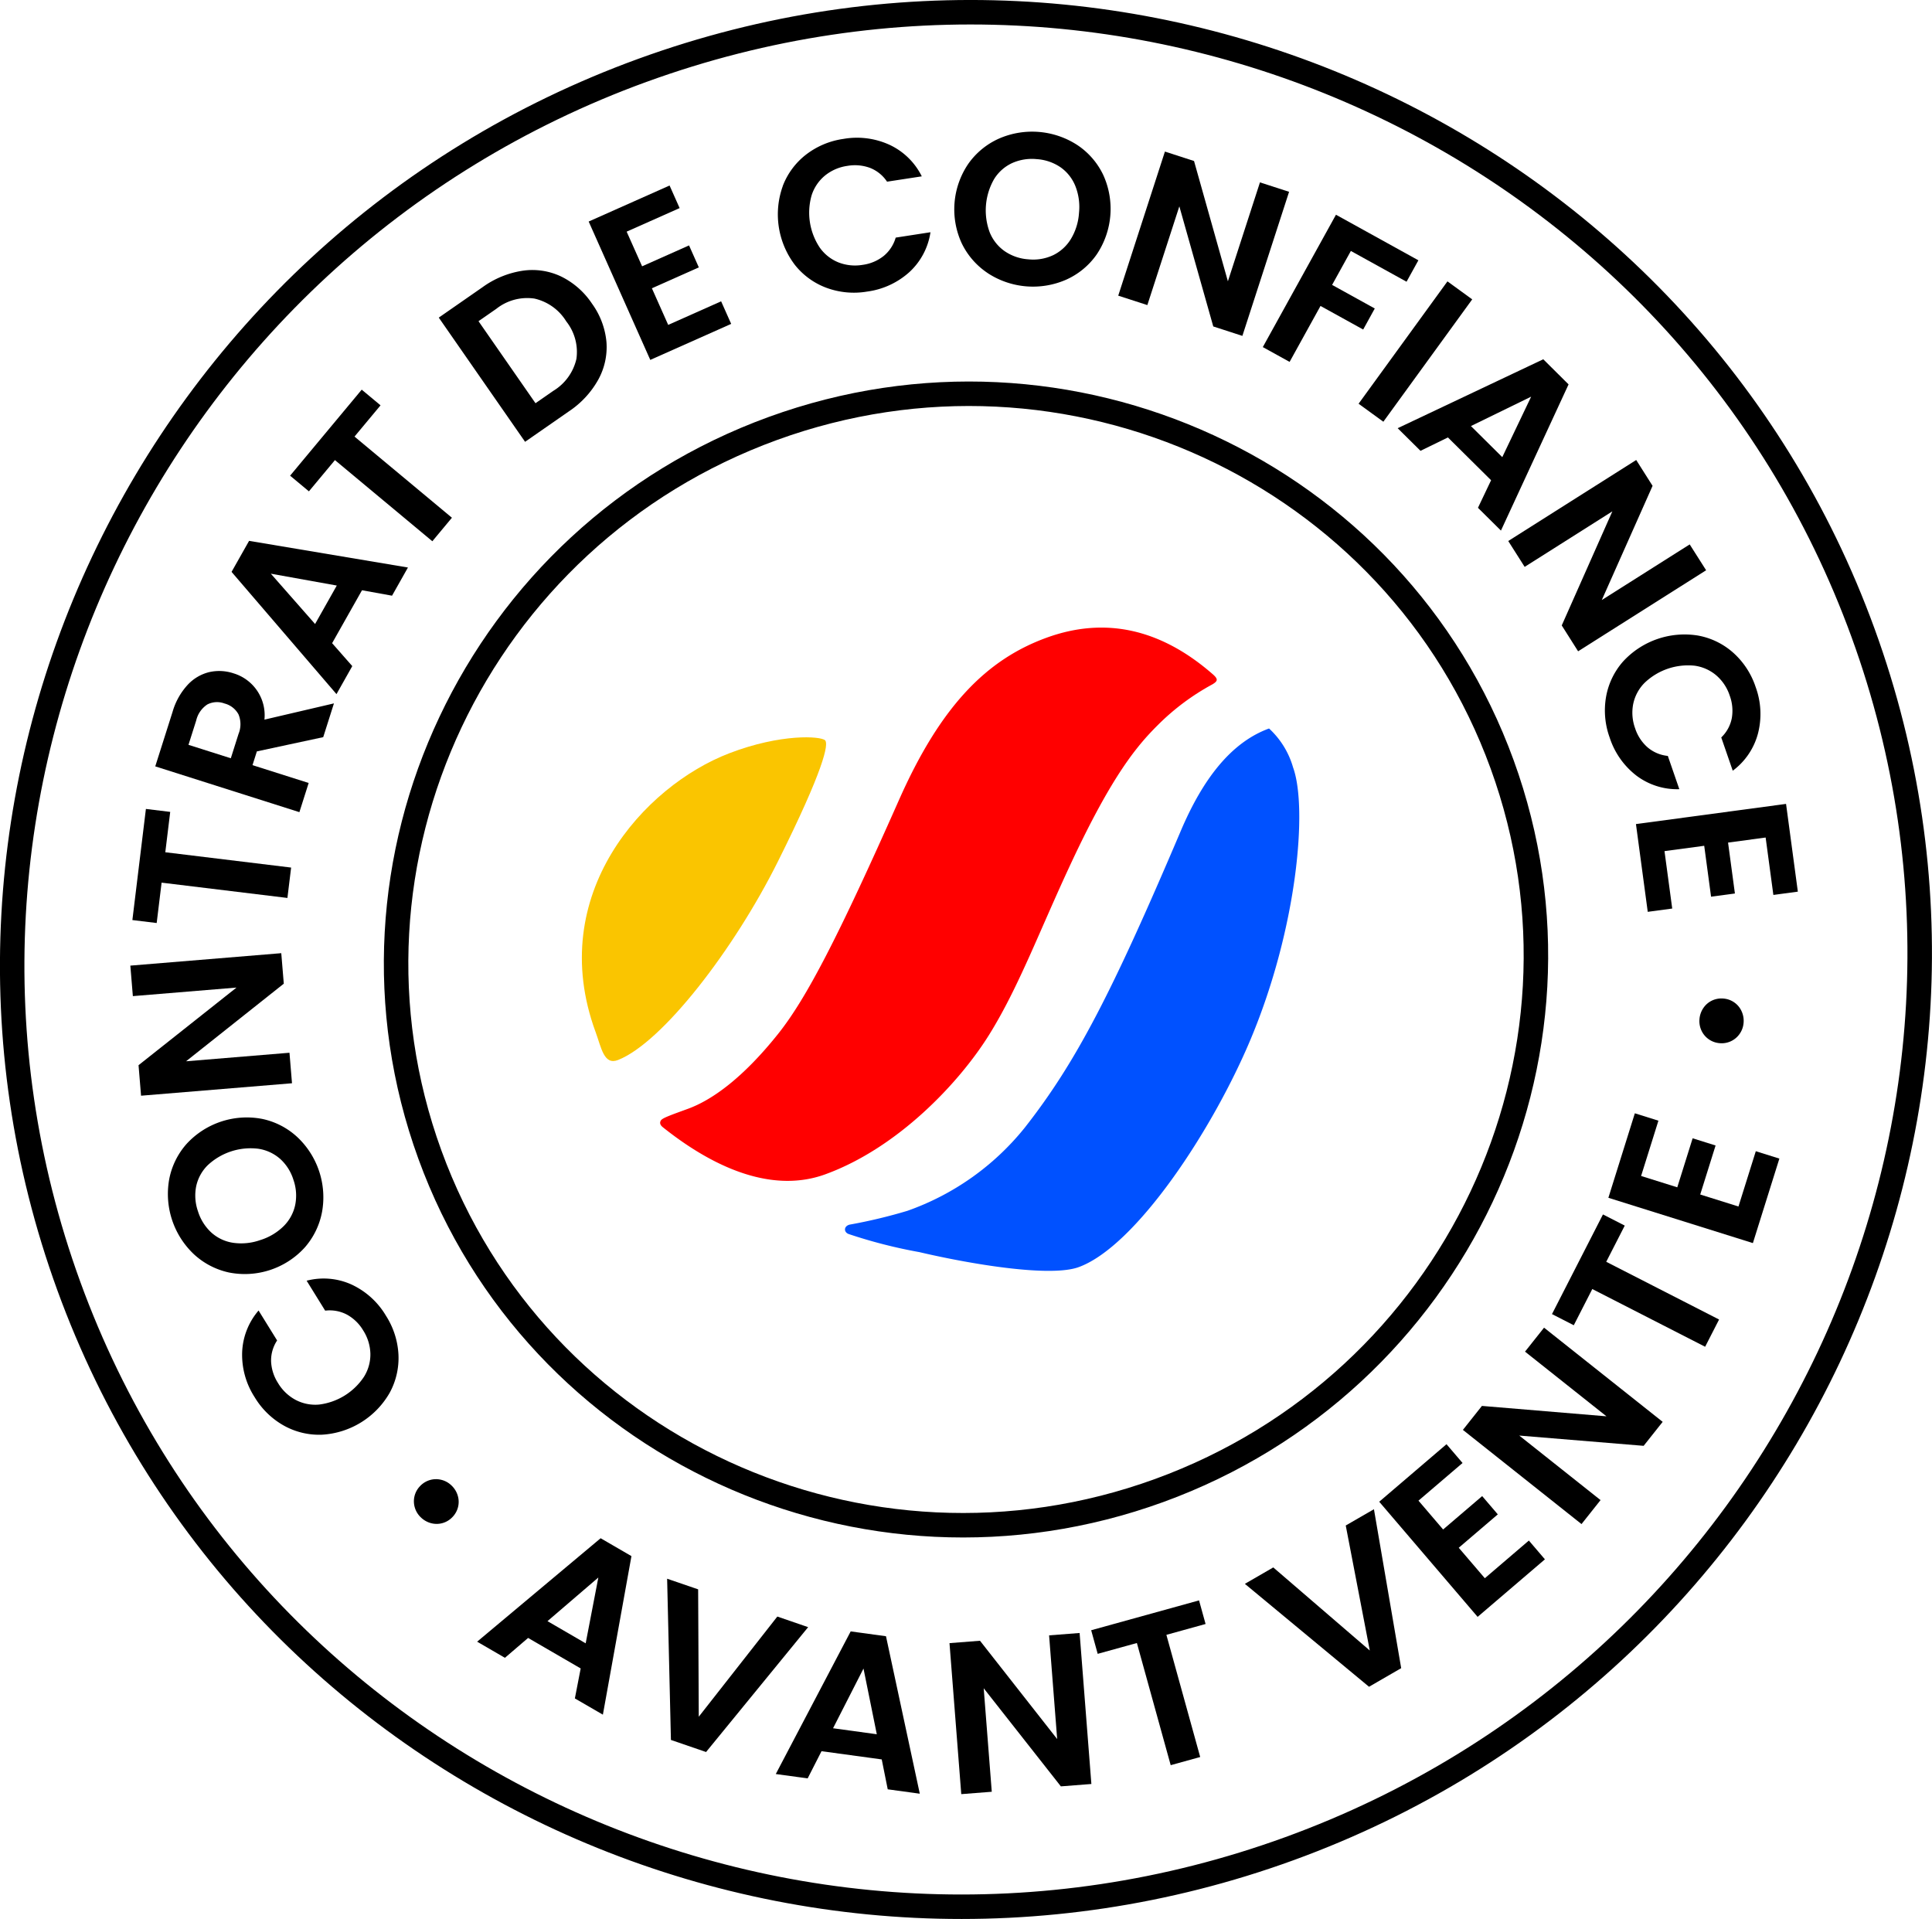
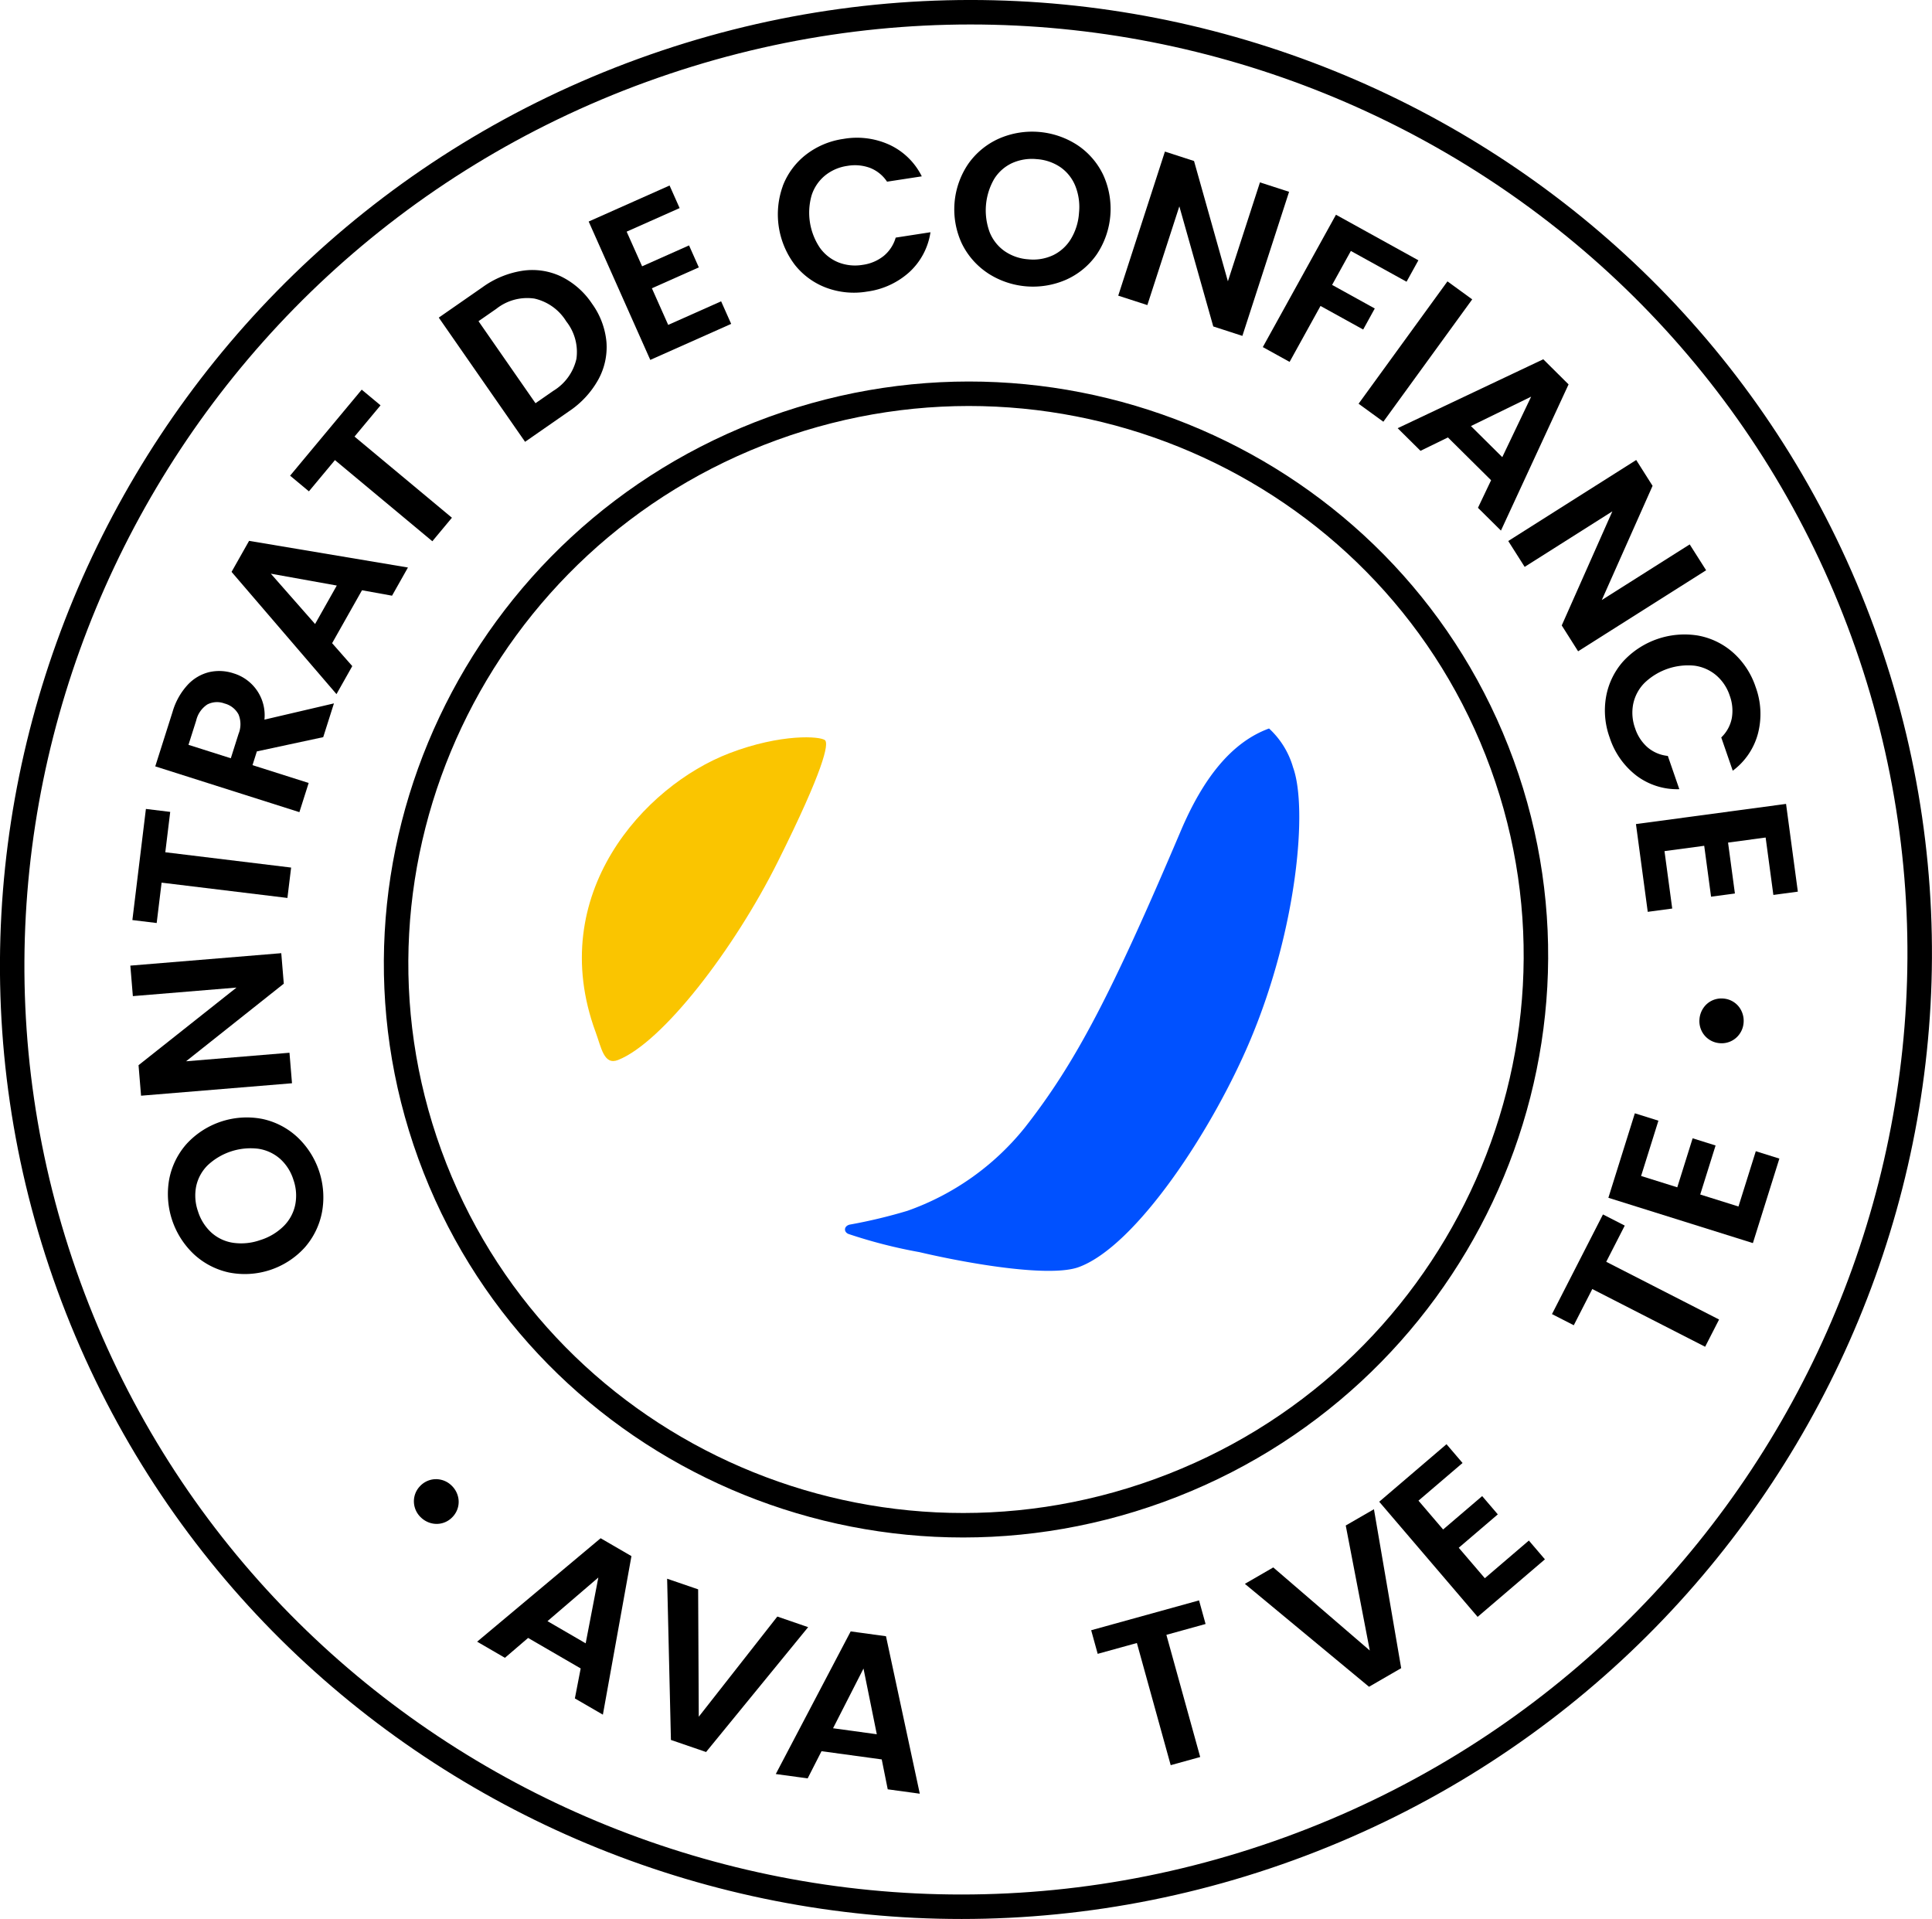
<svg xmlns="http://www.w3.org/2000/svg" width="200" height="198.64" viewBox="0 0 200 198.64">
  <g id="Contrat-de-confiance-logo" transform="translate(-1543.372 -399.571)">
    <g id="Groupe_300" data-name="Groupe 300" transform="translate(1556.864 413.196)">
-       <path id="Tracé_2871" data-name="Tracé 2871" d="M1581.3,572.412a7.484,7.484,0,0,1-3.935-.941,8.208,8.208,0,0,1-3.02-2.934,8.079,8.079,0,0,1-1.3-4.652,7.044,7.044,0,0,1,1.7-4.328l1.92,3.1a3.758,3.758,0,0,0-.624,2.184,4.518,4.518,0,0,0,.721,2.229,4.7,4.7,0,0,0,1.838,1.749,4.369,4.369,0,0,0,2.417.472,6.521,6.521,0,0,0,4.642-2.878,4.353,4.353,0,0,0,.661-2.381,4.709,4.709,0,0,0-.75-2.423,4.456,4.456,0,0,0-1.685-1.632,3.827,3.827,0,0,0-2.245-.405l-1.919-3.1a7,7,0,0,1,4.634.389,8.112,8.112,0,0,1,3.585,3.249,8.217,8.217,0,0,1,1.286,4.01,7.508,7.508,0,0,1-.9,3.938,8.64,8.64,0,0,1-7.025,4.354Z" transform="translate(-1561.47 -437.528)" />
      <path id="Tracé_2872" data-name="Tracé 2872" d="M1579.9,546.29a7.731,7.731,0,0,1-1.8,3.687,8.385,8.385,0,0,1-7.843,2.572,7.741,7.741,0,0,1-3.634-1.9,8.581,8.581,0,0,1-2.542-7.753,7.675,7.675,0,0,1,1.808-3.665,8.459,8.459,0,0,1,7.842-2.572,7.657,7.657,0,0,1,3.63,1.894,8.554,8.554,0,0,1,2.539,7.741Zm-4.344-5.506a4.39,4.39,0,0,0-2.266-1.043,6.5,6.5,0,0,0-5.232,1.716,4.329,4.329,0,0,0-1.186,2.175,4.924,4.924,0,0,0,.186,2.583,4.994,4.994,0,0,0,1.383,2.2,4.31,4.31,0,0,0,2.249,1.061,5.883,5.883,0,0,0,2.8-.275,5.952,5.952,0,0,0,2.431-1.441,4.362,4.362,0,0,0,1.2-2.193,4.913,4.913,0,0,0-.179-2.6A4.851,4.851,0,0,0,1575.557,540.784Z" transform="translate(-1560.056 -434.458)" />
      <path id="Tracé_2873" data-name="Tracé 2873" d="M1574.969,516.377l.261,3.157-10.118,8.033,10.707-.884.261,3.158-15.625,1.289-.261-3.158,10.141-8.035-10.729.885-.261-3.157Z" transform="translate(-1559.344 -431.336)" />
      <path id="Tracé_2874" data-name="Tracé 2874" d="M1560.995,498.7l2.516.306-.508,4.178,13.025,1.585-.383,3.145-13.025-1.584-.509,4.179-2.516-.307Z" transform="translate(-1559.383 -428.59)" />
      <path id="Tracé_2875" data-name="Tracé 2875" d="M1579.786,488.645l-6.869,1.475-.452,1.423,5.814,1.846-.96,3.02-14.921-4.739,1.794-5.651a6.982,6.982,0,0,1,1.555-2.782,4.49,4.49,0,0,1,2.231-1.322,4.687,4.687,0,0,1,2.515.122,4.531,4.531,0,0,1,3.208,4.795l7.194-1.681Zm-9.566,2.186.8-2.524a2.654,2.654,0,0,0-.005-2.02,2.287,2.287,0,0,0-1.444-1.124,2.187,2.187,0,0,0-1.785.1,2.723,2.723,0,0,0-1.148,1.653l-.8,2.524Z" transform="translate(-1559.818 -425.966)" />
      <path id="Tracé_2876" data-name="Tracé 2876" d="M1585.253,470.961l-3.093,5.479,2.087,2.373-1.635,2.9-10.862-12.653,1.814-3.212,16.445,2.759-1.646,2.917Zm-2.61-.487-6.828-1.228,4.581,5.21Z" transform="translate(-1561.271 -423.488)" />
      <path id="Tracé_2877" data-name="Tracé 2877" d="M1586.338,447.322l1.948,1.622-2.694,3.235,10.084,8.4-2.027,2.434-10.084-8.4-2.693,3.234-1.948-1.622Z" transform="translate(-1562.385 -420.612)" />
      <path id="Tracé_2878" data-name="Tracé 2878" d="M1605.83,432.733a6.933,6.933,0,0,1,3.965.59,8.143,8.143,0,0,1,3.207,2.811,8.011,8.011,0,0,1,1.5,3.968,6.969,6.969,0,0,1-.843,3.9,9.5,9.5,0,0,1-3.046,3.29l-4.534,3.151-8.934-12.856,4.535-3.152A9.522,9.522,0,0,1,1605.83,432.733Zm5.562,9.136a5.1,5.1,0,0,0-1.047-3.888,5.218,5.218,0,0,0-3.3-2.365,5.15,5.15,0,0,0-3.946,1.063l-1.841,1.278,5.9,8.491,1.84-1.278A5.229,5.229,0,0,0,1611.391,441.869Z" transform="translate(-1565.215 -418.335)" />
      <path id="Tracé_2879" data-name="Tracé 2879" d="M1619.445,427.081l1.6,3.587,4.859-2.163,1.012,2.275-4.858,2.162,1.688,3.791,5.479-2.44,1.04,2.336-8.374,3.728-6.377-14.323,8.374-3.728,1.04,2.336Z" transform="translate(-1568.066 -416.727)" />
      <path id="Tracé_2880" data-name="Tracé 2880" d="M1639.2,421.458a7.491,7.491,0,0,1,2.406-3.254,8.212,8.212,0,0,1,3.881-1.632,8.093,8.093,0,0,1,4.79.621,7.048,7.048,0,0,1,3.319,3.255L1650,421a3.757,3.757,0,0,0-1.767-1.429,4.523,4.523,0,0,0-2.333-.207,4.714,4.714,0,0,0-2.329,1.007,4.378,4.378,0,0,0-1.379,2.04,6.519,6.519,0,0,0,.834,5.4,4.358,4.358,0,0,0,1.933,1.54,4.713,4.713,0,0,0,2.524.257,4.442,4.442,0,0,0,2.16-.912,3.826,3.826,0,0,0,1.252-1.906l3.6-.557a7,7,0,0,1-2.169,4.114,8.116,8.116,0,0,1-4.392,2.029,8.2,8.2,0,0,1-4.192-.385,7.5,7.5,0,0,1-3.274-2.365,8.641,8.641,0,0,1-1.262-8.168Z" transform="translate(-1571.665 -415.819)" />
      <path id="Tracé_2881" data-name="Tracé 2881" d="M1663.79,430.35a7.742,7.742,0,0,1-2.7-3.093,8.385,8.385,0,0,1,.683-8.226,7.741,7.741,0,0,1,3.169-2.607,8.582,8.582,0,0,1,8.13.675,7.671,7.671,0,0,1,2.672,3.092,8.461,8.461,0,0,1-.682,8.226,7.653,7.653,0,0,1-3.157,2.608,8.558,8.558,0,0,1-8.118-.674Zm6.763-1.858a4.4,4.4,0,0,0,1.842-1.681,5.96,5.96,0,0,0,.837-2.7,5.879,5.879,0,0,0-.382-2.789,4.341,4.341,0,0,0-1.542-1.939,4.928,4.928,0,0,0-2.451-.834,4.994,4.994,0,0,0-2.567.417,4.321,4.321,0,0,0-1.852,1.657,6.508,6.508,0,0,0-.455,5.488,4.37,4.37,0,0,0,1.552,1.963,4.906,4.906,0,0,0,2.461.846A4.855,4.855,0,0,0,1670.553,428.491Z" transform="translate(-1575.026 -415.701)" />
      <path id="Tracé_2882" data-name="Tracé 2882" d="M1693.265,437.224l-3.014-.977-3.512-12.432-3.312,10.221-3.014-.976,4.833-14.915,3.014.977,3.505,12.453,3.319-10.241,3.015.976Z" transform="translate(-1578.146 -416.081)" />
      <path id="Tracé_2883" data-name="Tracé 2883" d="M1714.235,430.6l-1.226,2.218-5.764-3.185-1.942,3.514,4.417,2.441-1.2,2.178-4.417-2.441-3.2,5.791-2.773-1.533,7.573-13.7Z" transform="translate(-1580.896 -417.281)" />
      <path id="Tracé_2884" data-name="Tracé 2884" d="M1721.631,435.914l-9.2,12.666-2.563-1.863,9.2-12.666Z" transform="translate(-1582.72 -418.551)" />
      <path id="Tracé_2885" data-name="Tracé 2885" d="M1724.329,456.118l-4.468-4.429-2.839,1.385-2.363-2.342,15.072-7.135,2.619,2.6-7,15.133-2.379-2.358Zm1.158-2.39,2.989-6.26-6.234,3.042Z" transform="translate(-1583.464 -420.033)" />
      <path id="Tracé_2886" data-name="Tracé 2886" d="M1735.442,475.743l-1.694-2.677,5.239-11.808-9.077,5.747-1.7-2.677,13.247-8.387,1.694,2.676-5.257,11.821,9.1-5.759,1.7,2.676Z" transform="translate(-1585.569 -421.951)" />
      <path id="Tracé_2887" data-name="Tracé 2887" d="M1749.725,477.436a7.481,7.481,0,0,1,3.631,1.786,8.218,8.218,0,0,1,2.3,3.527,8.089,8.089,0,0,1,.243,4.825,7.047,7.047,0,0,1-2.61,3.847l-1.19-3.444a3.754,3.754,0,0,0,1.091-1.993,4.513,4.513,0,0,0-.213-2.332,4.7,4.7,0,0,0-1.406-2.112,4.369,4.369,0,0,0-2.254-.993,6.515,6.515,0,0,0-5.162,1.784,4.355,4.355,0,0,0-1.17,2.176,4.716,4.716,0,0,0,.2,2.53,4.443,4.443,0,0,0,1.283,1.962,3.815,3.815,0,0,0,2.1.89l1.19,3.444a7,7,0,0,1-4.435-1.4,8.129,8.129,0,0,1-2.781-3.96,8.211,8.211,0,0,1-.369-4.194,7.5,7.5,0,0,1,1.743-3.643,8.639,8.639,0,0,1,7.813-2.7Z" transform="translate(-1587.407 -425.267)" />
      <path id="Tracé_2888" data-name="Tracé 2888" d="M1757.285,501.564l-3.89.524.709,5.27-2.468.332-.709-5.271-4.112.553.8,5.943-2.534.341-1.221-9.084,15.538-2.089,1.221,9.083-2.534.341Z" transform="translate(-1587.999 -428.495)" />
    </g>
    <path id="Tracé_2889" data-name="Tracé 2889" d="M1677.3,592.117c-51.865,18.877-109.283-7.586-127.993-58.992s8.264-108.585,60.129-127.462,109.282,7.585,127.992,58.991S1729.168,573.24,1677.3,592.117Zm-67-184.072c-50.552,18.4-76.847,74.122-58.615,124.214s74.193,75.876,124.745,57.477,76.847-74.122,58.614-124.214S1660.858,389.646,1610.307,408.045Z" />
    <path id="Tracé_2890" data-name="Tracé 2890" d="M1671.116,562.306c-31.259,11.377-65.858-4.558-77.128-35.521s4.992-65.41,36.251-76.788,65.858,4.557,77.128,35.521S1702.375,550.928,1671.116,562.306Zm-40.01-109.928c-29.946,10.9-45.529,43.889-34.737,73.54s43.934,44.906,73.88,34.007,45.529-43.89,34.737-73.54S1661.051,441.479,1631.105,452.378Z" transform="translate(-7.305 -7.26)" />
    <g id="Groupe_302" data-name="Groupe 302" transform="translate(1586.217 502.923)">
      <g id="Groupe_301" data-name="Groupe 301">
        <path id="Tracé_2891" data-name="Tracé 2891" d="M1594.189,583.765a2.256,2.256,0,0,1,.547-2.217,2.271,2.271,0,0,1,1.028-.628,2.243,2.243,0,0,1,1.177-.018,2.283,2.283,0,0,1,1.047.584,2.367,2.367,0,0,1,.644,1.04,2.224,2.224,0,0,1,.035,1.183,2.275,2.275,0,0,1-.586,1.052,2.249,2.249,0,0,1-2.2.628,2.377,2.377,0,0,1-1.064-.6A2.284,2.284,0,0,1,1594.189,583.765Z" transform="translate(-1594.094 -531.072)" />
        <path id="Tracé_2892" data-name="Tracé 2892" d="M1612.565,601.549l-5.442-3.158-2.4,2.058-2.877-1.67,12.784-10.708,3.19,1.852-2.957,16.411-2.9-1.681Zm.517-2.6,1.311-6.812-5.264,4.517Z" transform="translate(-1595.298 -532.197)" />
        <path id="Tracé_2893" data-name="Tracé 2893" d="M1639.727,598.046l-10.566,12.924-3.638-1.25-.393-16.688,3.211,1.1.064,13.185,8.133-10.369Z" transform="translate(-1598.914 -532.967)" />
        <path id="Tracé_2894" data-name="Tracé 2894" d="M1649.414,612.74l-6.233-.852-1.435,2.815-3.3-.451,7.753-14.764,3.655.5,3.5,16.3-3.319-.454Zm-.511-2.606-1.377-6.8-3.152,6.179Z" transform="translate(-1600.982 -533.97)" />
-         <path id="Tracé_2895" data-name="Tracé 2895" d="M1674.422,615.313l-3.158.246-7.988-10.154.835,10.712-3.158.246-1.218-15.63,3.158-.247,7.988,10.176-.836-10.734,3.159-.246Z" transform="translate(-1604.288 -534)" />
+         <path id="Tracé_2895" data-name="Tracé 2895" d="M1674.422,615.313Z" transform="translate(-1604.288 -534)" />
        <path id="Tracé_2896" data-name="Tracé 2896" d="M1688.264,595.688l.676,2.443-4.057,1.123,3.5,12.646-3.054.845-3.5-12.646-4.057,1.122-.675-2.443Z" transform="translate(-1606.984 -533.38)" />
        <path id="Tracé_2897" data-name="Tracé 2897" d="M1709.295,584.516l2.821,16.452-3.33,1.926-12.852-10.653,2.939-1.7,9.992,8.6-2.489-12.94Z" transform="translate(-1609.91 -531.645)" />
        <path id="Tracé_2898" data-name="Tracé 2898" d="M1716.46,582.392l2.551,2.984,4.043-3.456,1.618,1.892-4.043,3.456,2.7,3.154,4.558-3.9,1.662,1.944-6.966,5.956-10.187-11.918,6.966-5.955,1.661,1.944Z" transform="translate(-1612.465 -530.408)" />
-         <path id="Tracé_2899" data-name="Tracé 2899" d="M1743.333,572.017l-1.97,2.482-12.875-1.062,8.414,6.68-1.971,2.482-12.278-9.75,1.97-2.481,12.892,1.076-8.431-6.694,1.97-2.482Z" transform="translate(-1614.059 -528.19)" />
        <path id="Tracé_2900" data-name="Tracé 2900" d="M1738.847,548.391l2.256,1.155-1.917,3.747,11.681,5.975-1.443,2.82-11.681-5.975-1.917,3.748-2.256-1.154Z" transform="translate(-1615.754 -526.034)" />
        <path id="Tracé_2901" data-name="Tracé 2901" d="M1743.869,542.486l3.745,1.174,1.59-5.075,2.376.745-1.59,5.074,3.959,1.242,1.794-5.723,2.44.764-2.741,8.746-14.961-4.689,2.741-8.746,2.44.764Z" transform="translate(-1616.828 -524.11)" />
        <path id="Tracé_2902" data-name="Tracé 2902" d="M1755.8,525.591a2.26,2.26,0,0,1-2.071.962,2.27,2.27,0,0,1-1.134-.41,2.24,2.24,0,0,1-.751-.906,2.306,2.306,0,0,1-.2-1.182,2.371,2.371,0,0,1,.409-1.152,2.228,2.228,0,0,1,.9-.767,2.278,2.278,0,0,1,1.188-.2,2.246,2.246,0,0,1,1.117.408,2.214,2.214,0,0,1,.75.916,2.358,2.358,0,0,1,.2,1.205A2.28,2.28,0,0,1,1755.8,525.591Z" transform="translate(-1618.559 -521.924)" />
      </g>
    </g>
    <g id="cœur-wa-seul" transform="translate(1603.606 464.54)">
      <path id="Tracé_2517" data-name="Tracé 2517" d="M1616.085,520.387c-5.19-14.2,5.031-25.427,13.861-28.814,5.351-2.053,9.46-1.775,9.913-1.34.393.379-.139,3.038-4.884,12.546-4.551,9.123-11.952,18.72-16.537,20.542-1.472.587-1.731-1.237-2.35-2.935" transform="translate(-1614.68 -478.572)" fill="#fac500" />
-       <path id="Tracé_2518" data-name="Tracé 2518" d="M1624.36,527.486c.15-.237.94-.521,2.781-1.191,2.487-.906,5.669-3.157,9.342-7.757,2.92-3.655,6.23-10.039,12.509-24.2,4.3-9.707,9.048-14.542,15.282-16.81,5.906-2.15,11.685-1.038,17.2,3.773.6.523.521.72-.029,1.053a24.4,24.4,0,0,0-5.658,4.223c-2.167,2.151-4.746,5.238-8.964,14.266-3.274,7-5.461,12.948-8.536,17.854s-9.384,11.633-16.922,14.377c-5.25,1.911-11.186-.386-16.82-4.882-.432-.347-.227-.645-.186-.709" transform="translate(-1616.17 -476.485)" fill="red" />
      <path id="Tracé_2519" data-name="Tracé 2519" d="M1690.829,488.847a8.738,8.738,0,0,1,2.483,4.026c1.532,4.208.421,16.644-4.377,28.1-3.93,9.391-11.882,21.466-17.818,23.627-2.963,1.078-11.239-.322-16.481-1.552a51.912,51.912,0,0,1-7.321-1.872c-.519-.182-.541-.806.085-.975a53.556,53.556,0,0,0,5.989-1.431,27.156,27.156,0,0,0,12.158-8.621c5.281-6.731,8.982-13.869,16.145-30.714,2.278-5.359,5.206-9.161,9.138-10.593" transform="translate(-1619.688 -478.405)" fill="#0051ff" />
    </g>
  </g>
</svg>